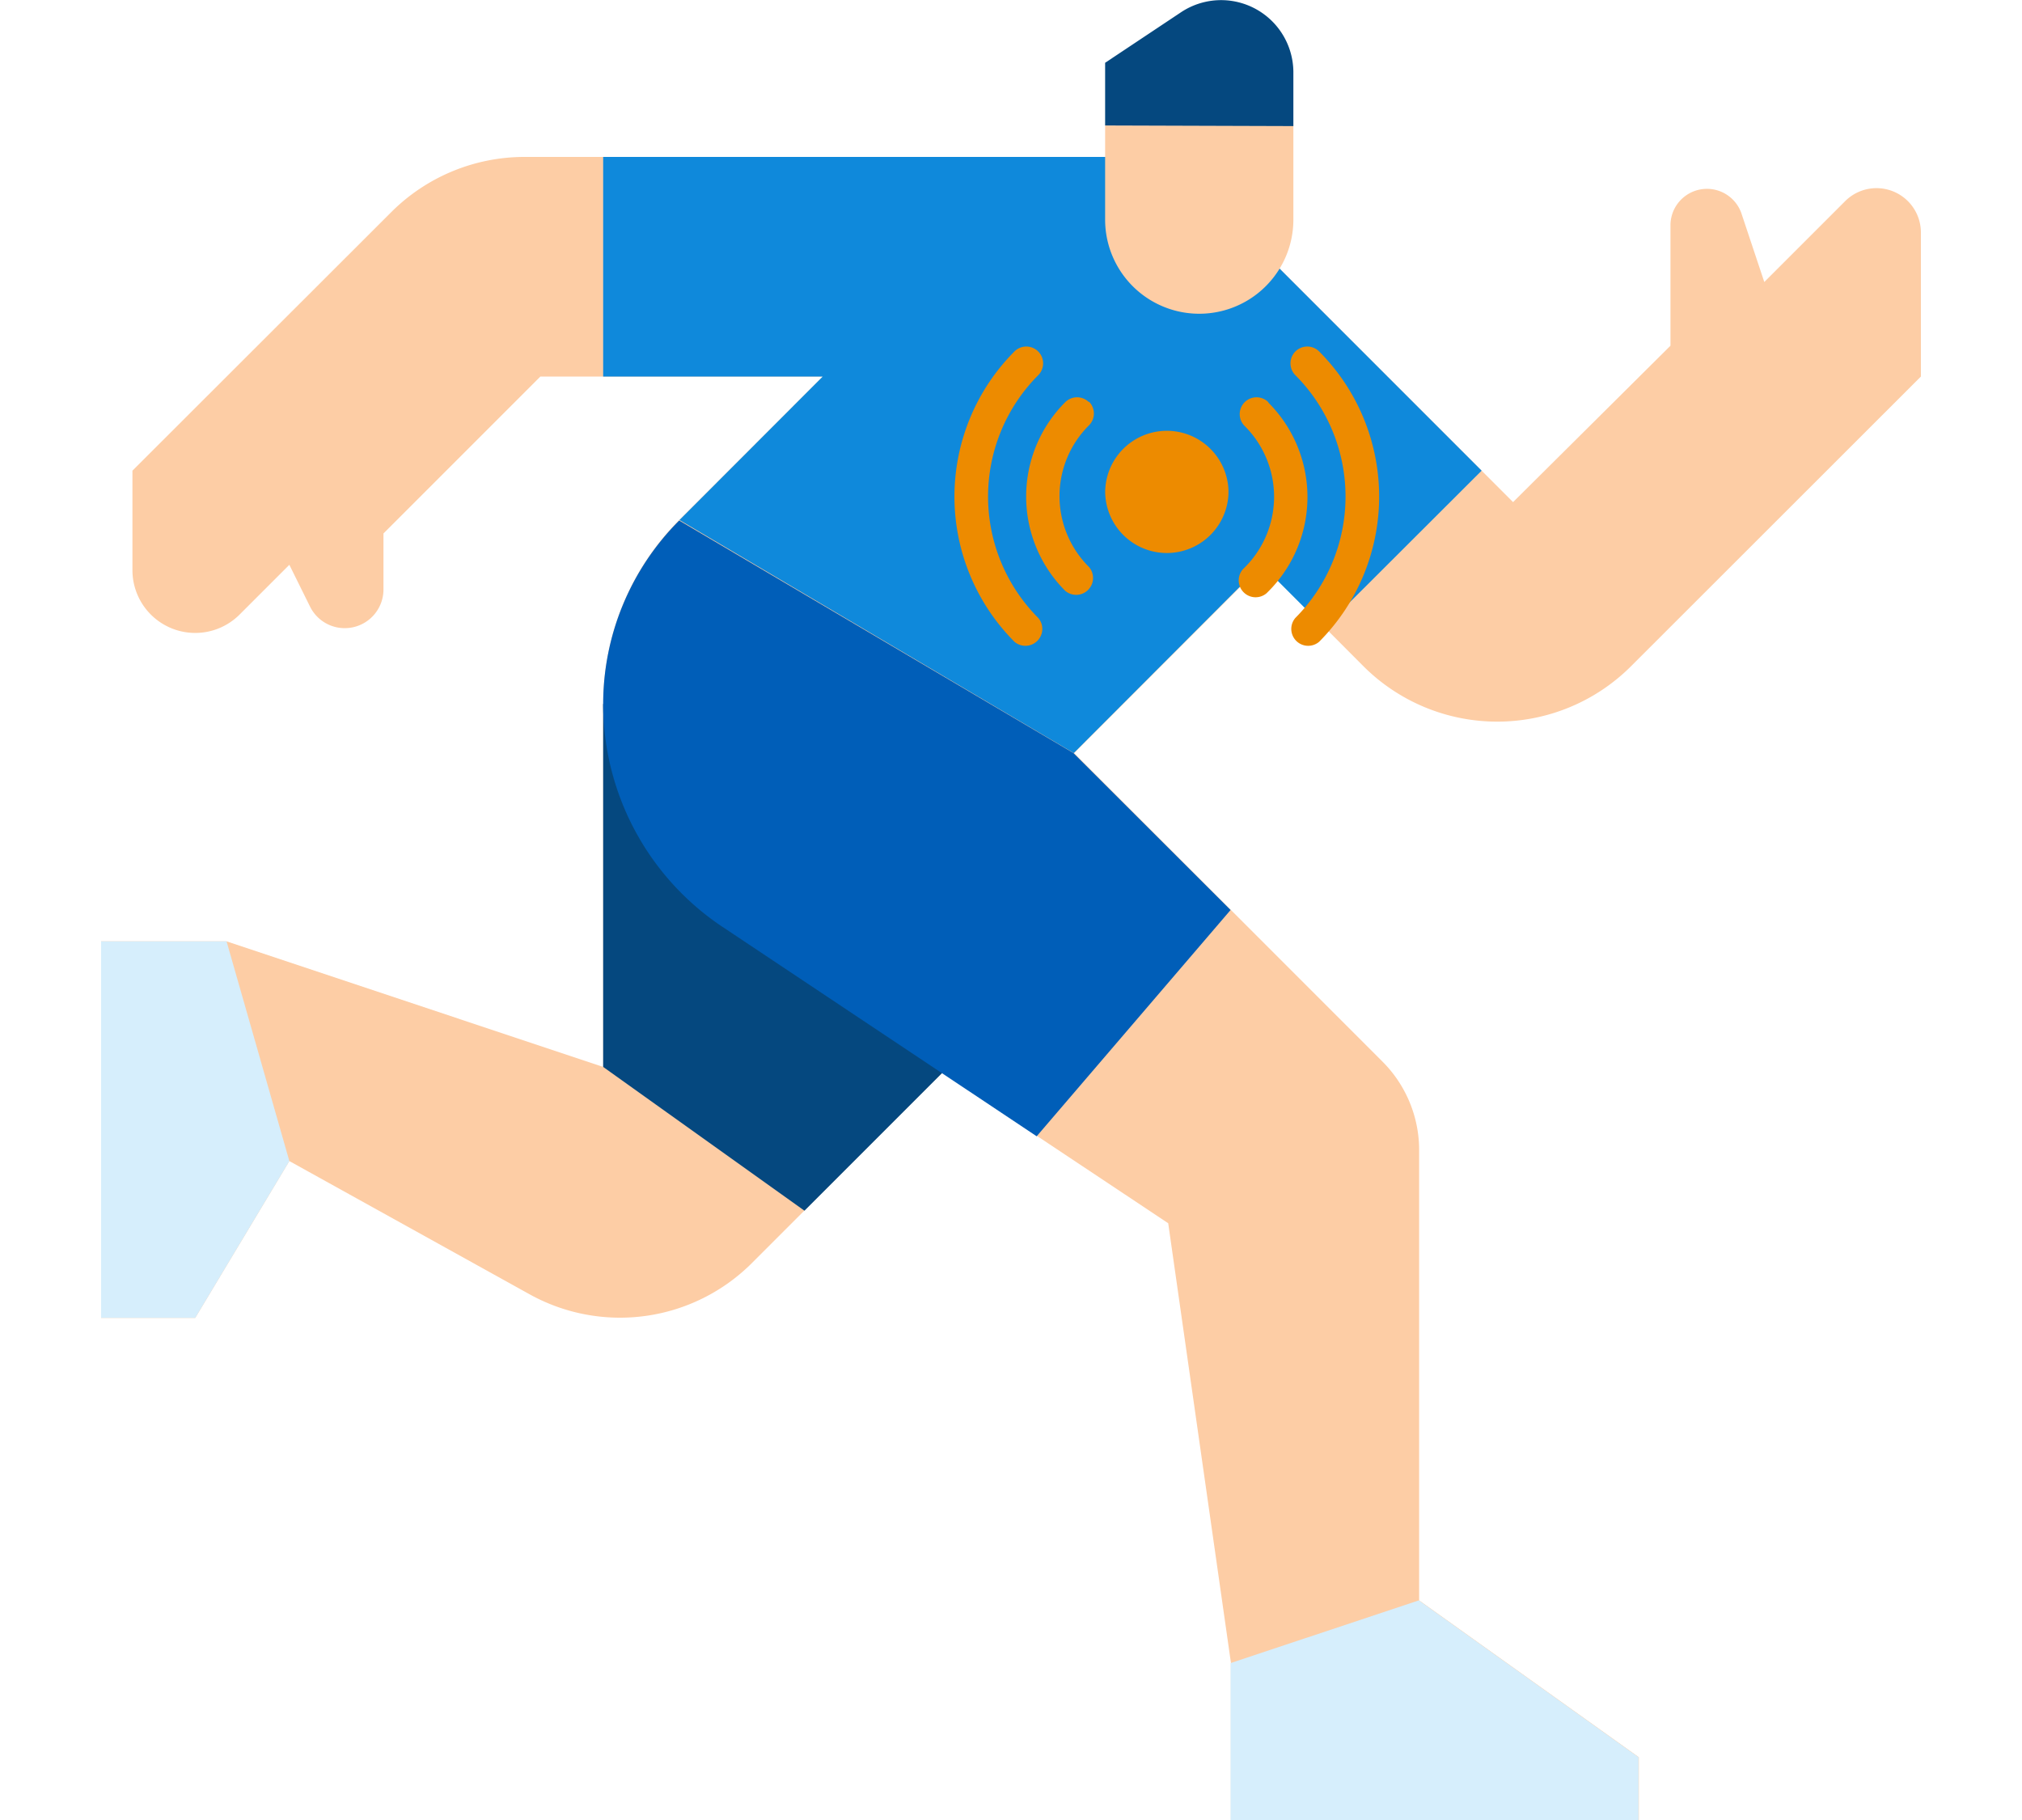
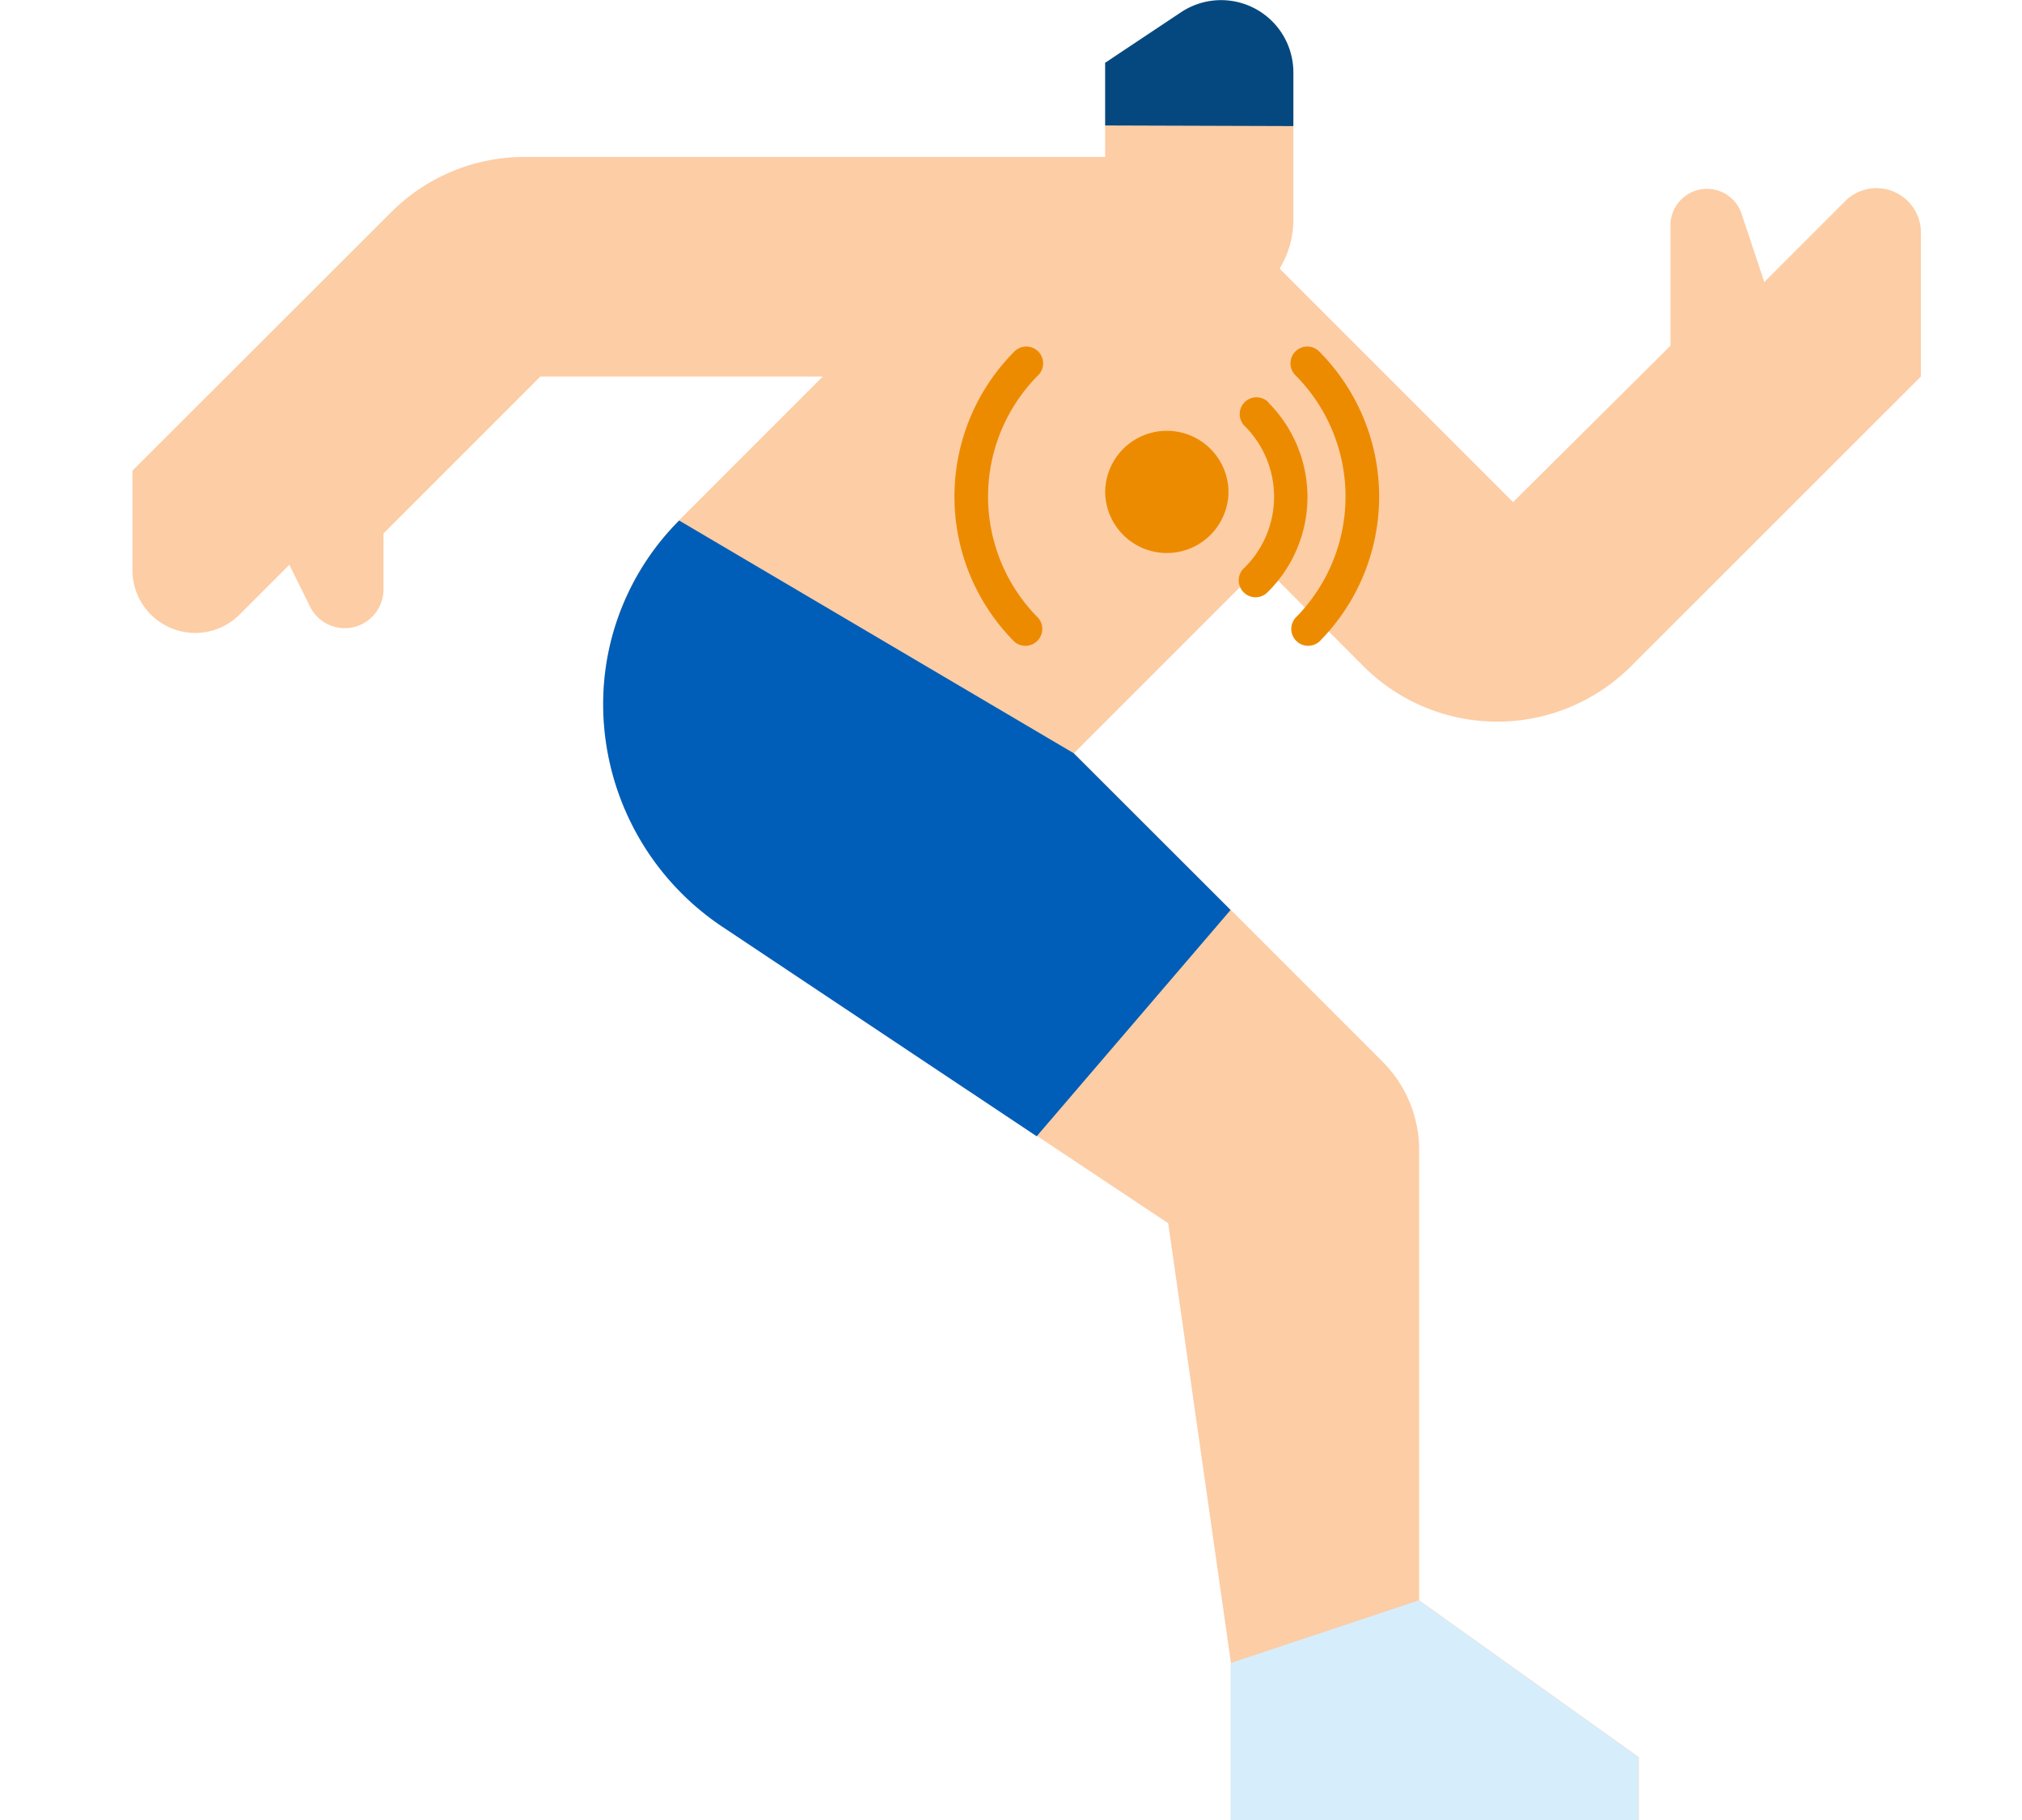
<svg xmlns="http://www.w3.org/2000/svg" id="design" viewBox="0 0 200 180">
  <defs>
    <style>.cls-1{fill:#fdcda5;}.cls-2{fill:#0f89db;}.cls-3{fill:#05487f;}.cls-4{fill:#005eb8;}.cls-5{fill:#d6eefc;}.cls-6{fill:#ed8b00;}</style>
  </defs>
-   <path class="cls-1" d="M59.66,105.52,22.41,93.1H10v37.24h9.31l9.31-15.51L52.37,128a18.45,18.45,0,0,0,22-3.08l5.2-5.2L93.79,105.5V69.62H59.66Z" />
  <path class="cls-1" d="M134.86,65.89a18.72,18.72,0,0,0,26.47,0l0,0L190,37.24V23a4.39,4.39,0,0,0-7.49-3.11l-8,8-2.28-6.84a3.61,3.61,0,0,0-7,1.14v12L149.66,49.66,115.52,15.52H51.85A18.66,18.66,0,0,0,38.68,21L13.1,46.55v9.84a6.21,6.21,0,0,0,10.6,4.39l4.92-4.92L30.67,60a3.83,3.83,0,0,0,7.26-1.72V52.76L53.45,37.24H81.38L67.19,51.43h0a25.7,25.7,0,0,0-7.52,18.18,26.5,26.5,0,0,0,11.79,22l31.09,20.72,13,8.65,6.2,43.45V180H162.1v-6.21l-21.73-15.51V113.76a12.37,12.37,0,0,0-3.63-8.77l-30.5-30.51,18.62-18.62Z" />
-   <path class="cls-2" d="M146.55,46.55,131,62.07l-6.2-6.21L106.21,74.48l-39-23.05L81.38,37.24H59.66V15.52h55.86Z" />
  <path class="cls-1" d="M109.31,12.41h18.62v9.31a9.31,9.31,0,0,1-18.62,0Z" />
  <path class="cls-3" d="M109.31,12.41V6.21l7.51-5a7.15,7.15,0,0,1,11.11,6h0v5.26Z" />
-   <path class="cls-3" d="M93.79,69.62v35.9L79.57,119.74,59.66,105.52V69.62Z" />
+   <path class="cls-3" d="M93.79,69.62v35.9V69.62Z" />
  <path class="cls-4" d="M121.72,90l-19.18,22.38L71.45,91.66a26.5,26.5,0,0,1-11.79-22,25.7,25.7,0,0,1,7.52-18.18l39,23Z" />
  <path class="cls-5" d="M121.72,180V164.48l18.62-6.2,21.73,15.51V180Z" />
-   <path class="cls-5" d="M22.41,93.1H10v37.24h9.31l9.31-15.51Z" />
  <path class="cls-6" d="M121.51,48.71h0v-.25a6.1,6.1,0,0,0-12.19,0h0a.61.61,0,0,0,0,.19h0a.61.61,0,0,0,0,.19h0a6.1,6.1,0,0,0,12.19,0v-.13Z" />
-   <path class="cls-6" d="M107.71,39.78a1.66,1.66,0,0,0-2.35,0h0a13.19,13.19,0,0,0,0,18.65l0,0a1.67,1.67,0,0,0,2.35-2.36,9.87,9.87,0,0,1,0-14l0,0a1.66,1.66,0,0,0,0-2.35h0Z" />
  <path class="cls-6" d="M125.46,39.78a1.66,1.66,0,1,0-2.35,2.35,9.87,9.87,0,0,1,0,14l0,0a1.67,1.67,0,0,0,2.17,2.54l.18-.18a13.21,13.21,0,0,0,0-18.67Z" />
  <path class="cls-6" d="M102.69,37.11a1.66,1.66,0,0,0-2.35-2.35,20.33,20.33,0,0,0,0,28.71,1.67,1.67,0,0,0,2.35-2.36A17,17,0,0,1,102.69,37.11Z" />
  <path class="cls-6" d="M130.48,34.76a1.66,1.66,0,0,0-2.35,2.35,17,17,0,0,1,0,24,1.67,1.67,0,0,0,2.35,2.36A20.33,20.33,0,0,0,130.48,34.76Z" />
</svg>